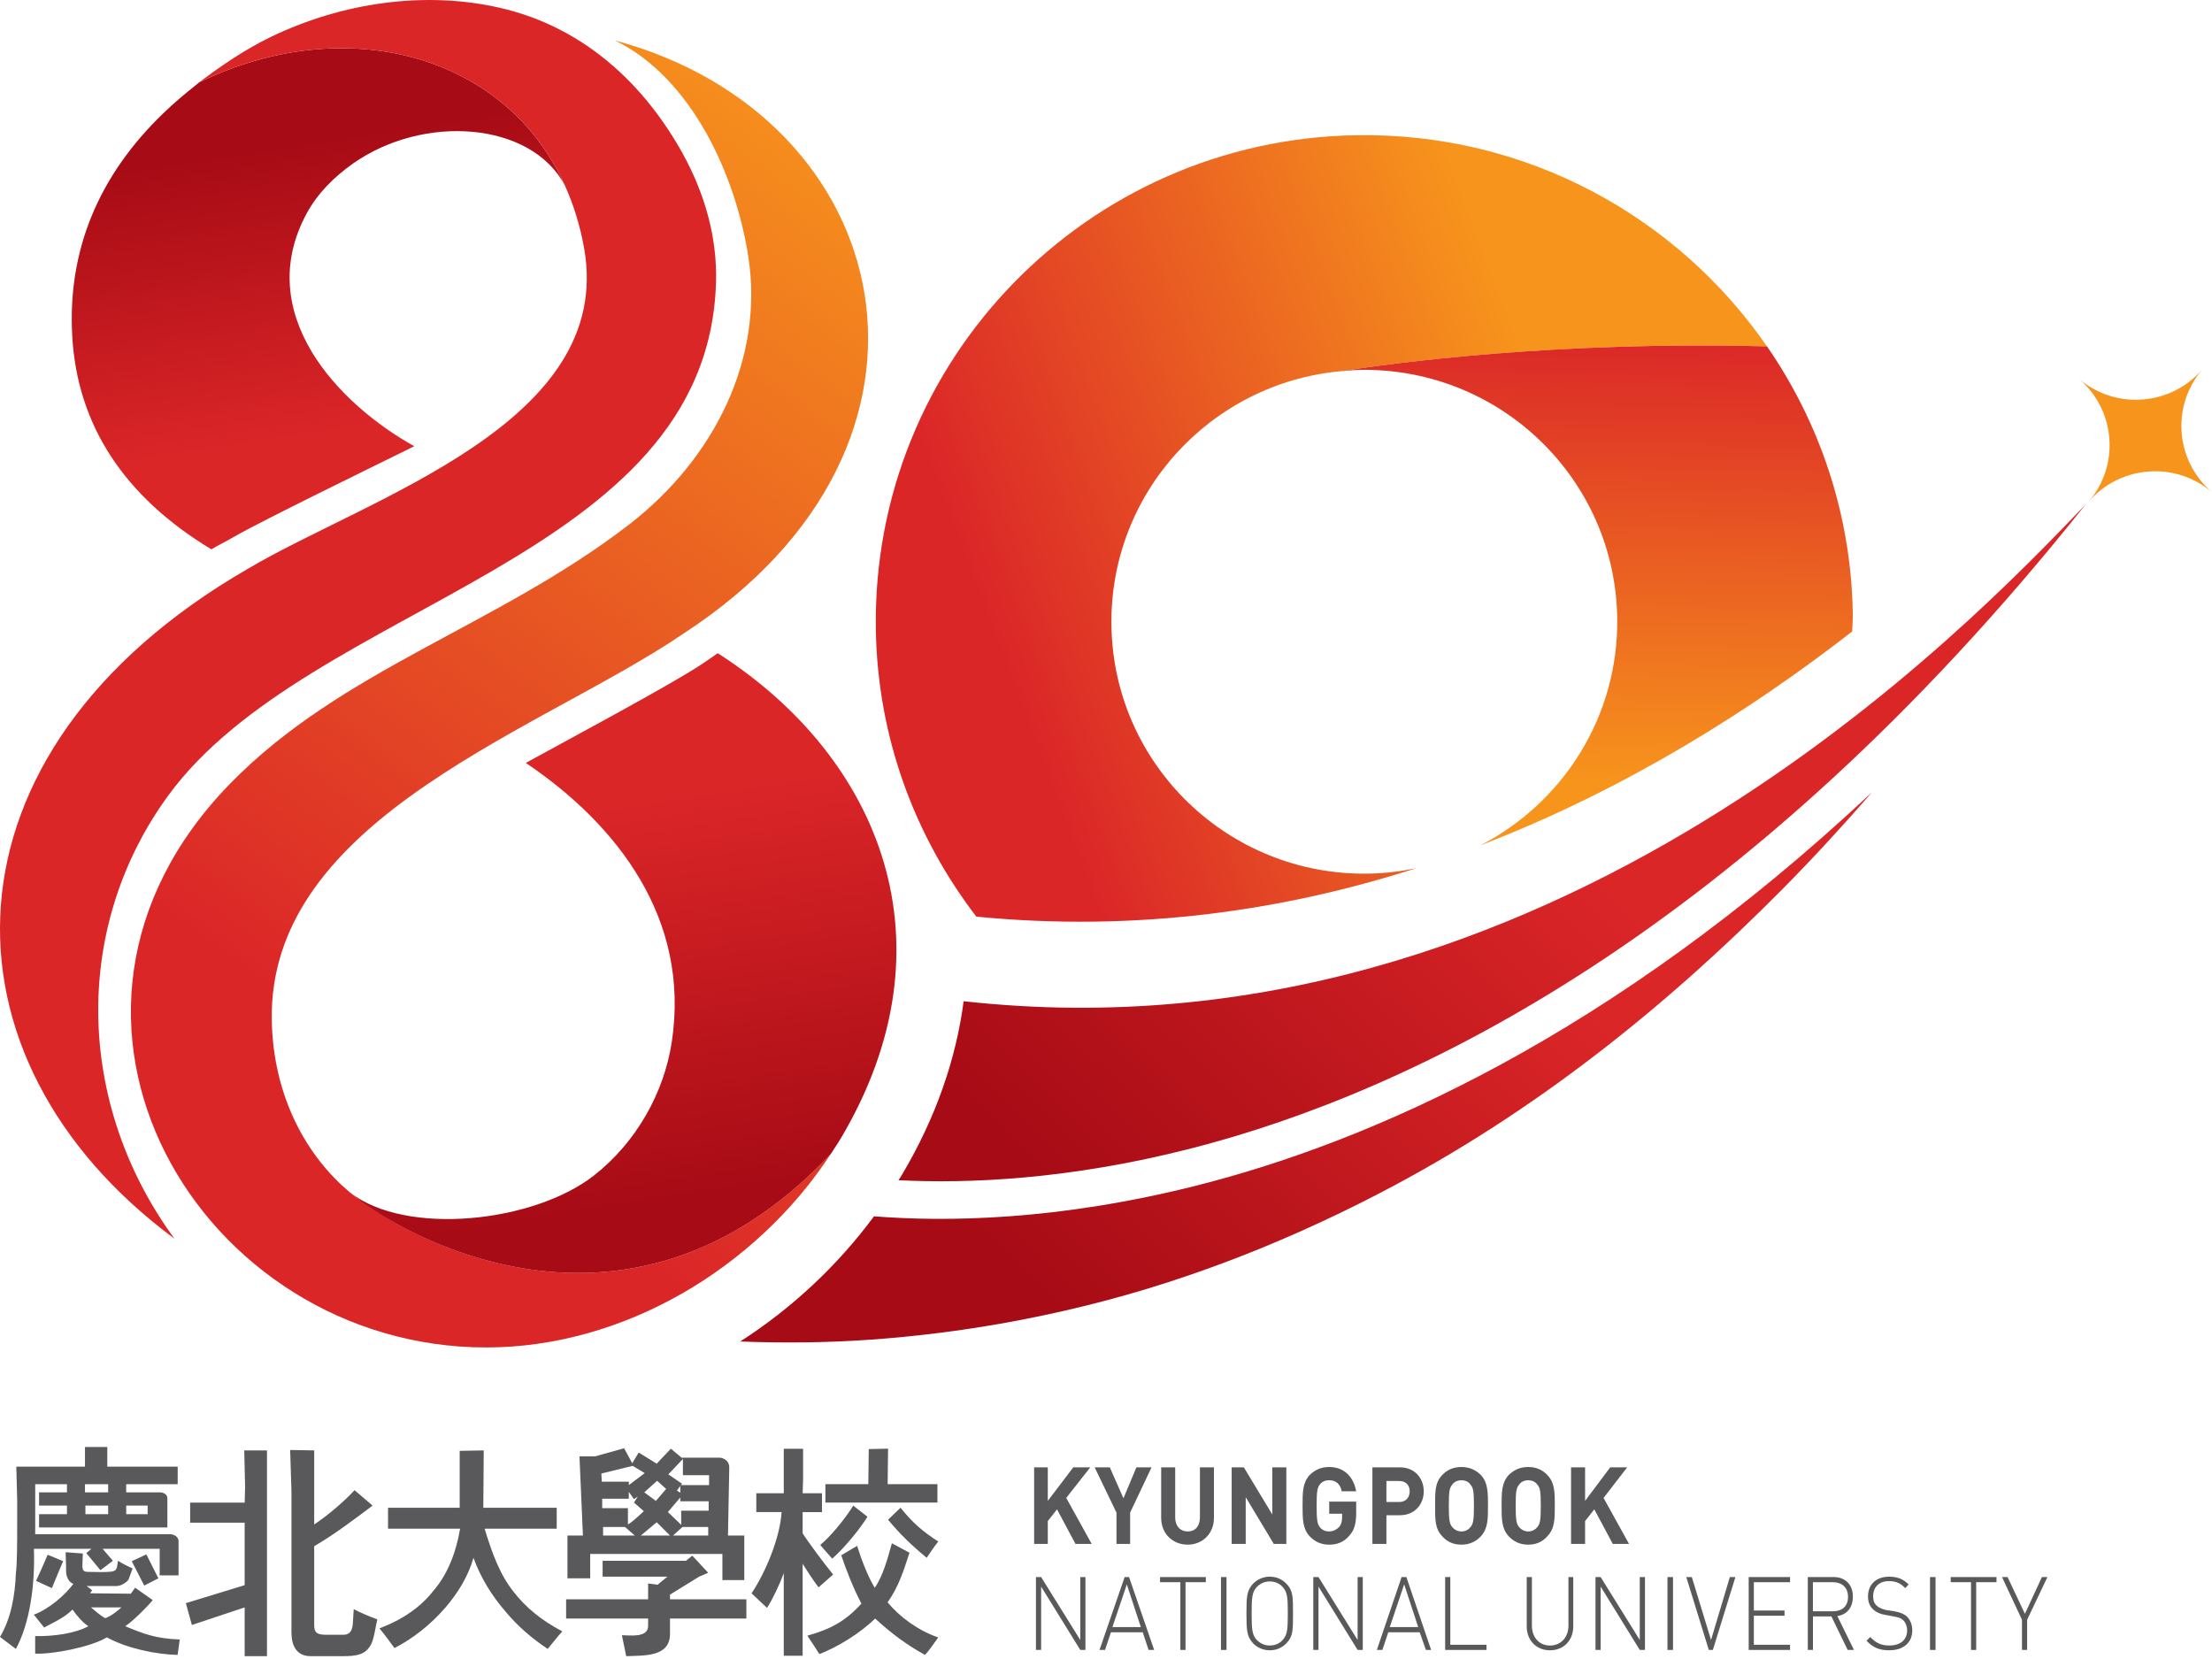
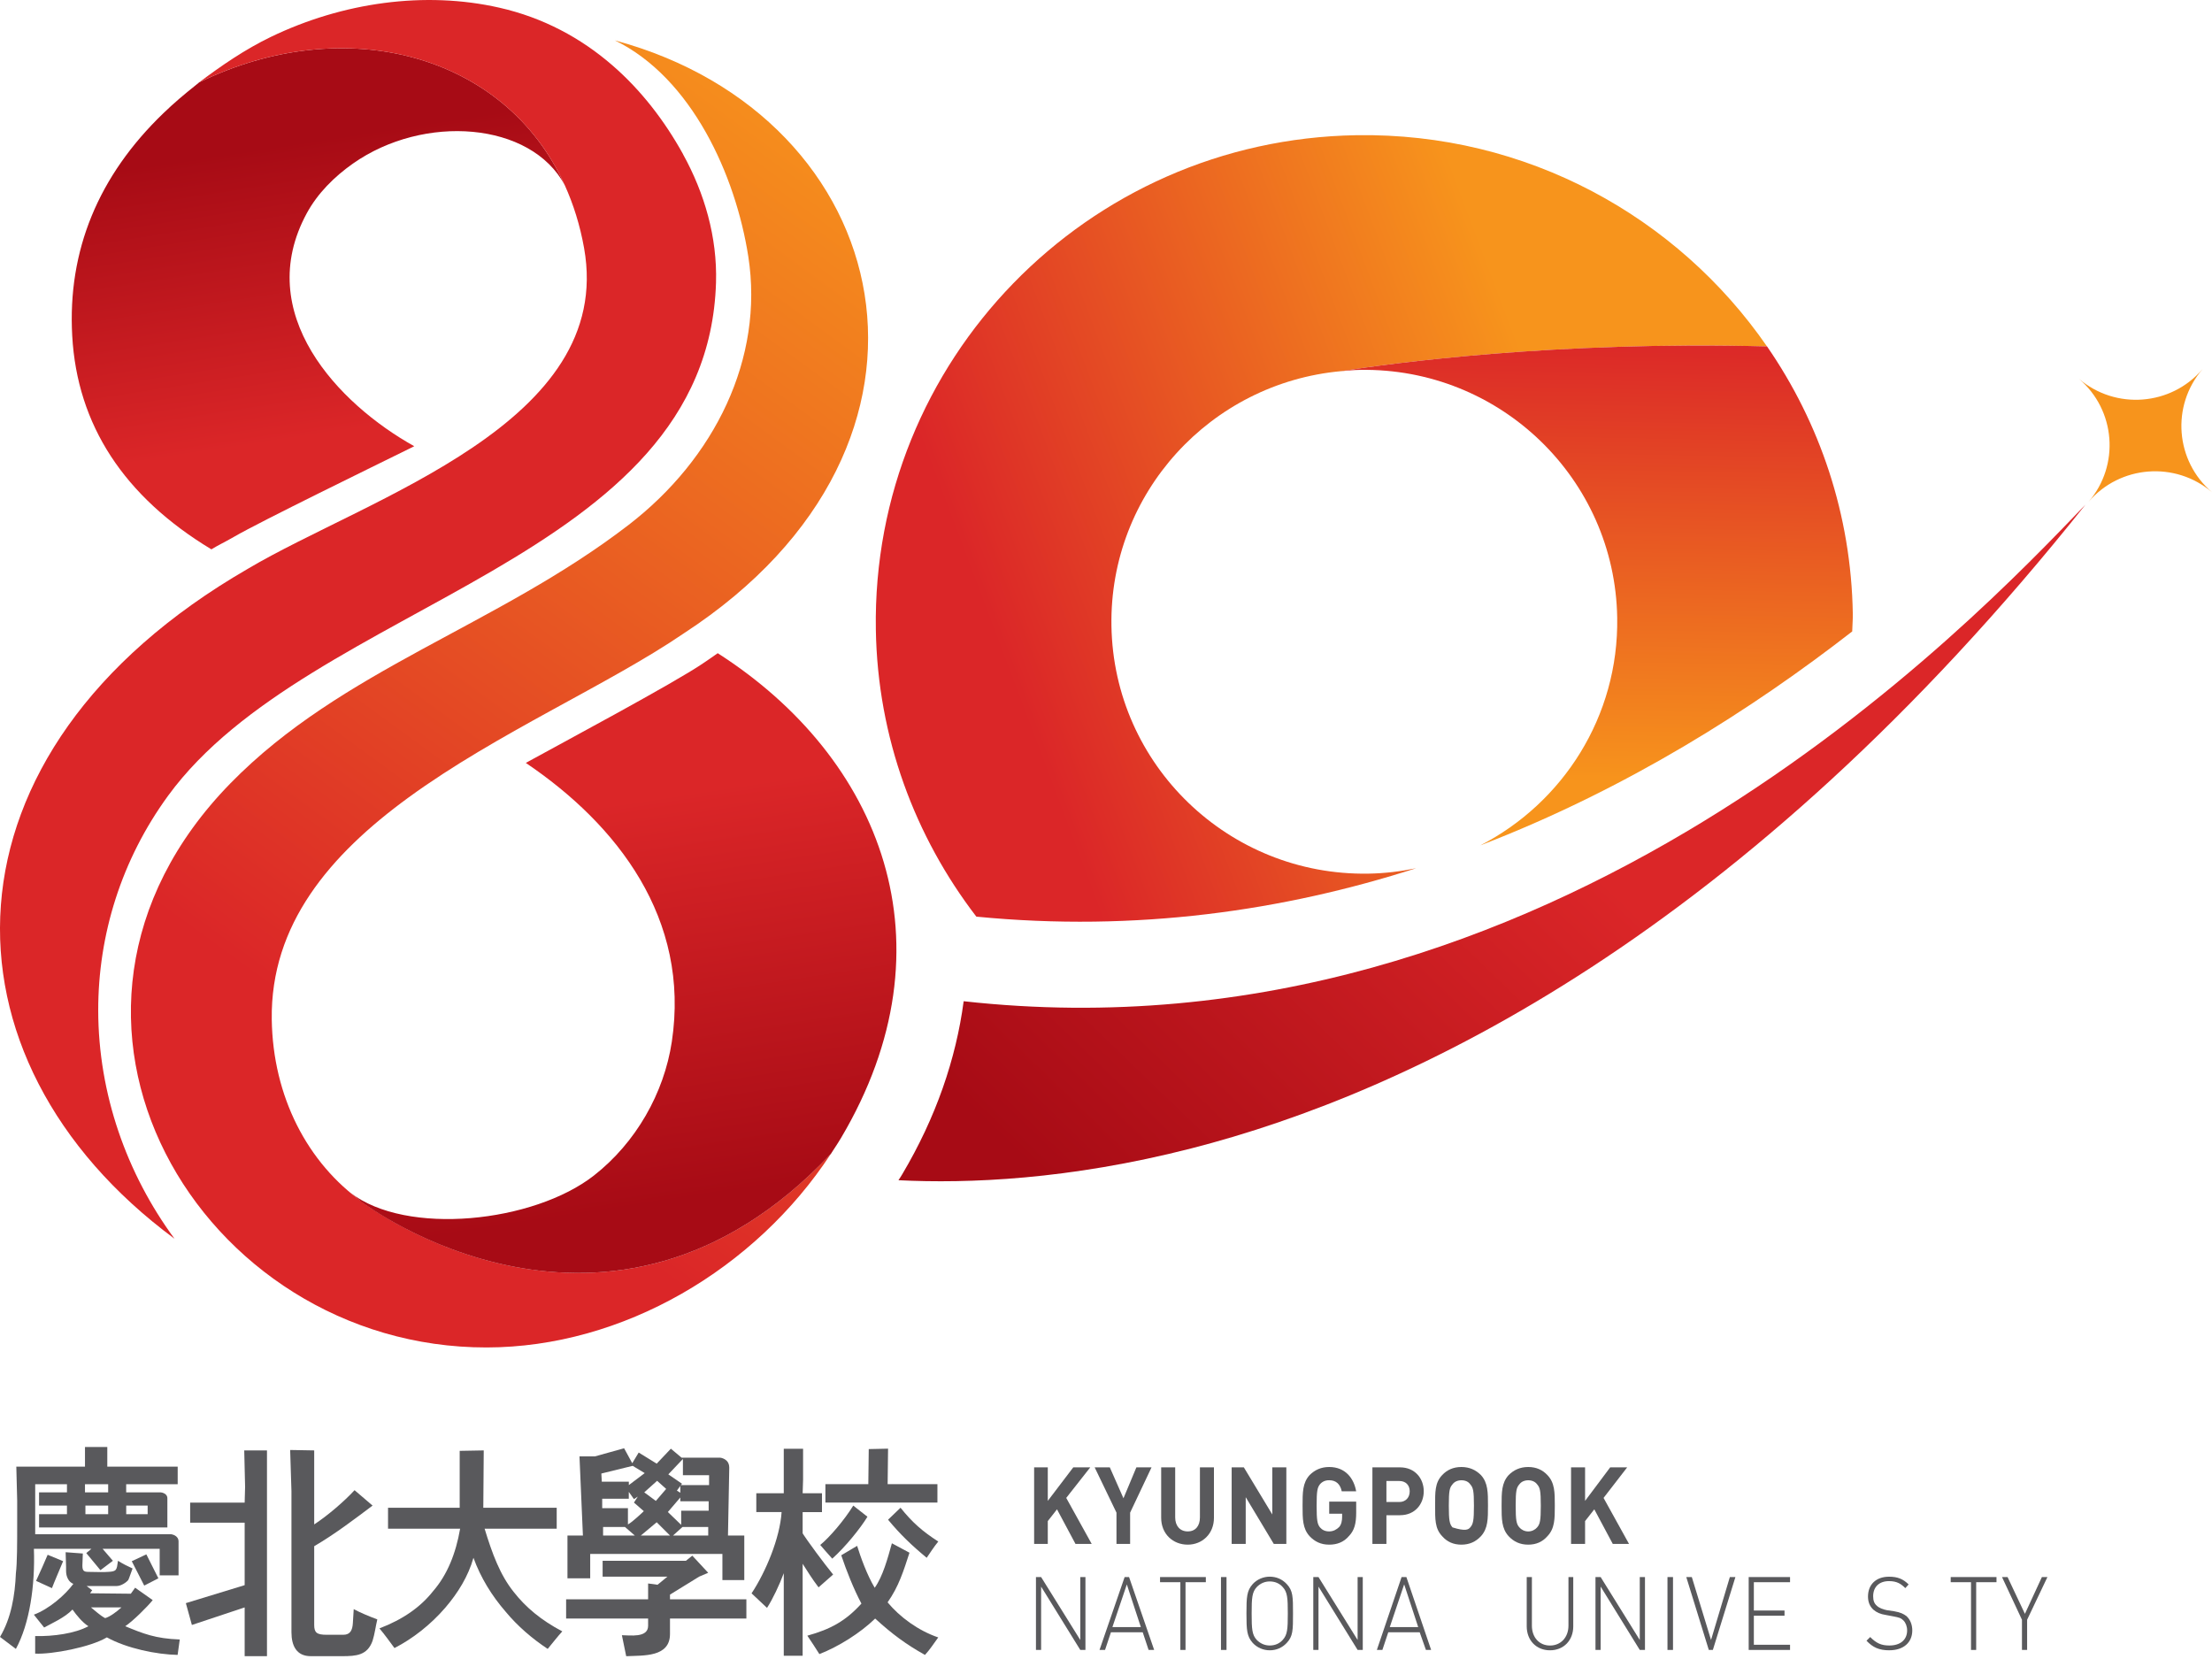
<svg xmlns="http://www.w3.org/2000/svg" width="208" height="156" viewBox="0 0 208 156" fill="none">
  <g clip-path="url(#clip0_512_12360)">
    <path d="M23.276 53.499L23.266 53.506C23.266 53.506 23.273 53.503 23.276 53.499Z" fill="#DB2628" />
    <path d="M18.73 7.745C18.605 7.845 18.48 7.951 18.355 8.051C17.346 8.855 16.347 9.694 15.383 10.627C9.239 16.528 6.346 23.578 6.791 31.575C7.257 39.962 11.657 46.694 19.877 51.656C20.468 51.291 21.167 50.957 21.78 50.605L22.006 50.477C24.458 49.048 35.505 43.665 38.345 42.261C38.552 42.158 38.749 42.059 38.953 41.959C31.788 37.969 23.731 29.482 28.845 20.056C29.866 18.175 31.437 16.613 33.188 15.381C39.851 10.693 49.919 11.432 53.109 17.417C47.483 5.009 32.364 1.092 18.73 7.745Z" fill="url(#paint0_linear_512_12360)" />
    <path d="M64.235 14.507C62.479 11.329 60.265 8.468 57.594 6.151C54.619 3.568 51.074 1.656 46.96 0.724C39.967 -0.867 32.211 0.218 25.466 3.472C23.067 4.629 20.8 6.179 18.727 7.745C18.73 7.745 18.734 7.745 18.737 7.742C32.361 1.095 47.48 5.012 53.106 17.414C53.921 19.211 54.541 21.182 54.923 23.328C57.863 39.8 34.672 46.749 23.274 53.502C23.274 53.502 23.268 53.505 23.265 53.509C-6.505 70.732 -6.496 99.55 16.407 116.478C11.91 110.361 9.246 102.856 9.236 95.005C9.23 87.906 11.413 80.848 15.806 74.825C29.202 56.472 66.531 52.879 67.329 26.569C67.457 22.296 66.239 18.147 64.232 14.513L64.235 14.507Z" fill="#DB2628" />
    <path d="M34.128 113.081V113.068C28.898 109.369 25.658 103.096 25.554 95.86C25.429 86.92 31.037 80.373 38.399 75.002C46.7 68.945 57.231 64.382 64.295 59.559C91.779 41.665 84.305 10.929 57.82 3.799C65.059 7.333 69.177 16.494 70.364 24.117C71.854 33.702 67.214 43.131 59.075 49.385C46.713 58.886 32.146 62.944 21.681 73.645C0.181 95.629 18.828 126.745 45.767 126.705C58.562 126.686 71.025 119.347 78.136 108.486C57.269 130.672 34.125 113.081 34.125 113.081H34.128Z" fill="url(#paint1_linear_512_12360)" />
    <path d="M67.485 61.425C67.018 61.75 66.564 62.077 66.082 62.392C63.389 64.229 52.799 69.891 49.442 71.737C58.053 77.551 64.917 86.394 63.173 97.956C62.443 102.794 59.794 107.451 55.849 110.536C50.184 114.968 38.191 116.25 32.934 112.142L34.102 113.087C34.102 113.087 57.277 130.673 78.141 108.487C78.204 108.393 78.26 108.296 78.323 108.2C78.579 107.81 78.839 107.42 79.077 107.017C89.893 88.777 82.847 71.247 67.485 61.419V61.425Z" fill="url(#paint2_linear_512_12360)" />
    <path d="M90.616 94.151C89.895 99.578 88.013 105.071 84.844 110.414C84.732 110.608 84.606 110.792 84.484 110.979C91.007 111.309 100.514 110.935 112.018 107.987C132.56 102.726 163.833 87.972 196.101 47.455C185.583 58.387 146.106 100.308 90.616 94.148V94.151Z" fill="url(#paint3_linear_512_12360)" />
-     <path d="M112.643 111.45C99.475 114.79 88.932 114.912 82.184 114.372C78.708 119.073 74.409 123.056 69.606 126.144C73.717 126.3 77.813 126.259 81.877 125.972C90.426 125.358 98.815 123.842 106.85 121.493C114.885 119.129 122.541 115.938 129.762 112.18C144.247 104.666 156.732 94.6 167.657 83.558C170.566 80.617 173.347 77.585 176.034 74.488C151.487 97.501 128.838 107.339 112.643 111.447V111.45Z" fill="url(#paint4_linear_512_12360)" />
    <path d="M207.099 34.722C204.143 38.166 198.942 38.568 195.488 35.62C198.945 38.565 199.349 43.746 196.393 47.186C199.349 43.743 204.55 43.34 208.004 46.288C204.547 43.343 204.143 38.163 207.102 34.722H207.099Z" fill="#F7941C" />
    <path d="M166.156 32.576C157.729 20.371 143.535 12.458 127.549 12.713C102.182 13.122 81.951 33.936 82.358 59.204C82.524 69.376 86.046 78.686 91.808 86.194C106.876 87.663 120.751 85.629 133.158 81.643C131.708 81.943 130.211 82.127 128.673 82.151C115.541 82.364 104.722 71.93 104.512 58.849C104.308 46.369 113.837 36.013 126.115 34.9C130.79 34.167 146.272 32.052 166.153 32.576H166.156Z" fill="url(#paint5_linear_512_12360)" />
    <path d="M126.117 34.9C126.709 34.847 127.304 34.791 127.908 34.781C141.041 34.569 151.86 45.003 152.07 58.084C152.22 67.382 146.959 75.492 139.197 79.494C153.019 74.179 164.811 66.649 174.168 59.376C174.177 58.824 174.234 58.284 174.224 57.726C174.074 48.378 171.105 39.741 166.158 32.573C146.277 32.049 130.795 34.164 126.12 34.897L126.117 34.9Z" fill="url(#paint6_linear_512_12360)" />
    <path d="M13.562 149.097L12.391 146.804L13.762 146.162L14.893 148.414L13.562 149.097ZM13.884 141.576H11.868V142.381H13.884V141.576ZM8.555 151.149C8.918 151.43 9.363 151.873 9.886 152.157C10.33 152.035 10.975 151.555 11.42 151.149H8.555ZM10.171 141.576H8.032V142.381H10.171V141.576ZM10.171 139.565H7.991V140.329H10.171V139.565ZM5.934 146.804C5.652 147.487 5.045 148.897 4.885 149.337L3.391 148.654C3.754 147.89 4.24 146.764 4.481 146.199L5.934 146.801V146.804ZM16.709 155.616C14.73 155.575 11.946 155.014 10.049 153.966C8.514 154.889 4.882 155.575 3.307 155.494V153.844C5.001 153.885 7.061 153.601 8.311 152.918C7.747 152.556 7.221 151.913 6.817 151.349C6.09 152.113 4.879 152.637 4.152 153.039C3.748 152.556 3.548 152.275 3.185 151.832C4.597 151.308 6.131 149.982 6.898 148.934C6.454 148.772 6.213 148.251 6.213 147.727V147.325L6.172 145.959L7.788 146.08L7.747 147.206C7.747 147.69 7.869 147.808 8.311 147.808C8.752 147.808 9.804 147.849 10.168 147.808C10.975 147.768 10.975 147.646 11.094 146.764C11.539 147.044 12.021 147.288 12.466 147.487C12.344 147.808 12.143 148.414 12.062 148.573C11.862 148.816 11.376 149.137 10.972 149.137H8.148L8.671 149.54C8.671 149.54 8.508 149.739 8.47 149.82L12.303 149.861L12.707 149.296L14.36 150.463C13.875 151.068 12.504 152.434 11.777 152.918C13.43 153.601 14.601 154.084 16.903 154.165L16.703 155.613L16.709 155.616ZM16.79 144.954V148.133H15.015V145.638H9.648L10.615 146.764L9.444 147.649L8.113 146.04L8.599 145.638H3.188C3.31 149.097 2.784 152.677 1.494 155.051C0.968 154.649 0.485 154.287 0 153.925C1.049 152.157 1.412 150.023 1.494 147.93C1.616 147.004 1.616 145.032 1.616 143.304V141.093L1.534 137.915H7.991V136.065H10.089V137.915H16.709V139.565H11.865V140.329H15.093C15.093 140.329 15.738 140.369 15.738 140.893V143.629H3.673V142.381H6.297V141.576H3.673V140.329H6.297V139.565H3.31V144.271H16.105C16.105 144.271 16.79 144.352 16.79 144.954Z" fill="#59595C" />
    <path d="M33.259 151.311C33.863 151.633 34.712 151.994 35.479 152.275C35.316 152.958 35.238 153.641 35.034 154.287C34.549 155.656 33.5 155.734 32.169 155.734H29.222C27.891 155.734 27.406 154.767 27.406 153.482V140.207L27.284 136.346L29.545 136.386V143.345C30.835 142.5 32.369 141.174 33.34 140.126L35.034 141.573C33.54 142.699 31.483 144.268 29.545 145.394V152.796C29.545 153.52 29.786 153.722 30.716 153.722H32.291C32.936 153.722 33.14 153.279 33.18 152.637L33.262 151.308L33.259 151.311ZM23.006 155.734V151.149L18.043 152.799L17.477 150.747L23.006 149.056V143.183H17.881V141.293H23.006L23.047 139.805L22.966 136.386H25.105V155.734H23.006Z" fill="#59595C" />
    <path d="M52.874 153.401C52.47 153.844 51.866 154.608 51.502 155.051C50.05 154.088 48.678 152.918 47.547 151.552C46.257 150.064 45.205 148.373 44.52 146.483C44.034 148.214 43.066 149.78 41.895 151.149C40.483 152.799 38.748 154.125 37.092 154.97C36.769 154.527 36.124 153.641 35.68 153.121C37.9 152.275 39.553 151.109 40.724 149.621C42.055 148.093 42.863 146.081 43.267 143.748H36.488V141.776H43.226V136.427L45.487 136.386L45.446 141.776H52.348V143.748H45.569C46.295 146.121 47.021 148.093 48.312 149.702C49.442 151.149 50.895 152.356 52.871 153.401H52.874Z" fill="#59595C" />
    <path d="M63.649 140.167L63.972 140.366V139.724L63.649 140.167ZM63.286 144.39H66.596V143.585H64.175L63.286 144.39ZM63.972 140.812L62.801 142.179L64.053 143.386V142.057H66.637V141.171H63.972V140.809V140.812ZM66.677 139.646V138.719H64.216V137.191L62.844 138.638L64.135 139.524L64.013 139.646H66.677ZM61.673 141.134L62.641 140.008L61.792 139.243L60.581 140.329L61.67 141.134H61.673ZM63.004 144.39L61.752 143.142L60.258 144.39H63.001H63.004ZM56.707 144.39H59.694L58.767 143.585H56.71V144.39H56.707ZM56.626 141.817H59.046V143.345C59.45 143.145 60.499 142.138 60.54 142.097L59.613 141.293L59.976 140.728L59.613 140.968L59.128 140.285V140.928H56.626V141.814V141.817ZM56.588 139.325H59.131V139.646L60.624 138.52L59.494 137.837L56.547 138.56L56.588 139.325ZM68.575 137.996L68.453 144.393H69.987V148.576H67.93V146.121H55.498V148.414H53.36V144.39H54.813L54.49 136.948H55.943L58.686 136.184L59.453 137.59L60.058 136.586L61.752 137.631L63.083 136.224L64.091 137.069H67.723C67.723 137.069 68.572 137.151 68.572 137.996H68.575ZM58.483 153.763C59.209 153.763 60.944 154.044 60.944 152.877V152.194H53.234V150.385H60.944V148.897L61.83 149.019L62.76 148.255H56.666V146.767H64.495L65.099 146.283L66.593 147.893L65.744 148.255L63.001 149.945V150.388H70.184V152.197H63.001V153.644C63.001 155.856 60.499 155.656 58.883 155.737L58.479 153.766L58.483 153.763Z" fill="#59595C" />
    <path d="M88.229 144.955C87.825 145.438 87.421 146.081 87.14 146.483C85.727 145.316 84.638 144.271 83.507 142.902L84.678 141.776C85.809 143.183 86.736 143.988 88.229 144.955ZM77.614 141.293V139.562H81.65L81.691 136.261L83.507 136.221L83.467 139.558H88.148V141.29H77.614V141.293ZM81.569 142.621C80.883 143.747 79.471 145.479 78.259 146.564C77.855 146.121 77.37 145.56 77.129 145.276C78.018 144.552 79.39 142.943 80.235 141.576L81.566 142.621H81.569ZM88.229 153.966C87.785 154.568 87.462 155.092 86.977 155.616C85.242 154.652 83.871 153.644 82.295 152.197C80.883 153.566 78.826 154.851 77.047 155.538C76.766 155.095 76.28 154.331 75.917 153.807C78.096 153.201 79.508 152.437 81.002 150.79C80.276 149.424 79.59 147.693 79.105 146.246L80.598 145.36C80.921 146.405 81.525 148.095 82.252 149.303C83.019 148.217 83.463 146.567 83.867 145.12L85.521 146.006C84.957 147.737 84.512 149.184 83.463 150.672C84.594 152.038 86.329 153.326 88.226 153.972L88.229 153.966ZM76.969 149.259C76.324 148.414 75.92 147.731 75.475 147.047V155.697H73.7V147.933C73.296 149.019 72.651 150.388 72.125 151.193L70.672 149.827C72.003 147.815 73.337 144.636 73.496 142.185H71.117V140.413H73.7V136.23H75.516V139.128L75.475 140.416H77.292V142.188H75.475V144.721L75.353 143.997C75.958 144.964 77.492 147.013 78.341 148.058L76.969 149.265V149.259Z" fill="#59595C" />
    <path d="M101.131 145.179L99.393 141.926L98.526 143.033V145.179H97.242V137.98H98.526V141.131L100.922 137.98H102.519L100.261 140.853L102.656 145.179H101.131Z" fill="#59595C" />
    <path d="M106.268 142.238V145.179H104.985V142.238L102.934 137.98H104.358L105.642 140.887L106.857 137.98H108.282L106.268 142.238Z" fill="#59595C" />
    <path d="M111.686 145.248C110.296 145.248 109.188 144.243 109.188 142.721V137.98H110.506V142.687C110.506 143.482 110.957 144.003 111.686 144.003C112.416 144.003 112.832 143.485 112.832 142.687V137.98H114.151V142.721C114.151 144.243 113.039 145.248 111.686 145.248Z" fill="#59595C" />
    <path d="M119.778 145.179L117.138 140.784V145.179H115.816V137.98H116.962L119.637 142.409V137.98H120.958V145.179H119.778Z" fill="#59595C" />
    <path d="M126.862 144.418C126.342 145.042 125.681 145.248 124.986 145.248C124.222 145.248 123.634 144.97 123.145 144.452C122.484 143.726 122.484 142.827 122.484 141.58C122.484 140.332 122.484 139.434 123.145 138.707C123.63 138.223 124.222 137.946 124.986 137.946C126.514 137.946 127.313 139.019 127.523 140.229H126.167C126.029 139.571 125.647 139.19 124.986 139.19C124.604 139.19 124.326 139.328 124.119 139.571C123.875 139.883 123.806 140.195 123.806 141.58C123.806 142.964 123.875 143.311 124.119 143.623C124.329 143.866 124.604 144.003 124.986 144.003C125.368 144.003 125.681 143.832 125.926 143.588C126.136 143.345 126.204 142.999 126.204 142.618V142.341H124.989V141.199H127.526V142.238C127.526 143.276 127.35 143.9 126.865 144.418H126.862Z" fill="#59595C" />
    <path d="M131.584 139.262H130.369V141.237H131.584C132.176 141.237 132.558 140.822 132.558 140.232C132.558 139.643 132.176 139.262 131.584 139.262ZM131.653 142.481H130.369V145.179H129.051V137.98H131.656C133.046 137.98 133.879 139.019 133.879 140.229C133.879 141.439 133.046 142.478 131.656 142.478L131.653 142.481Z" fill="#59595C" />
-     <path d="M138.25 139.574C138.078 139.331 137.799 139.193 137.417 139.193C137.069 139.193 136.756 139.331 136.584 139.574C136.305 139.886 136.236 140.198 136.236 141.583C136.236 142.968 136.305 143.314 136.584 143.626C136.756 143.835 137.069 144.006 137.417 144.006C137.799 144.006 138.078 143.835 138.25 143.626C138.529 143.314 138.598 142.968 138.598 141.583C138.598 140.198 138.529 139.886 138.25 139.574ZM139.258 144.452C138.773 144.97 138.181 145.248 137.417 145.248C136.653 145.248 136.064 144.97 135.61 144.452C134.915 143.726 134.949 142.827 134.949 141.58C134.949 140.332 134.915 139.434 135.61 138.707C136.061 138.223 136.653 137.946 137.417 137.946C138.181 137.946 138.773 138.223 139.258 138.707C139.919 139.434 139.919 140.335 139.919 141.58C139.919 142.824 139.919 143.726 139.258 144.452Z" fill="#59595C" />
+     <path d="M138.25 139.574C138.078 139.331 137.799 139.193 137.417 139.193C137.069 139.193 136.756 139.331 136.584 139.574C136.305 139.886 136.236 140.198 136.236 141.583C136.236 142.968 136.305 143.314 136.584 143.626C137.799 144.006 138.078 143.835 138.25 143.626C138.529 143.314 138.598 142.968 138.598 141.583C138.598 140.198 138.529 139.886 138.25 139.574ZM139.258 144.452C138.773 144.97 138.181 145.248 137.417 145.248C136.653 145.248 136.064 144.97 135.61 144.452C134.915 143.726 134.949 142.827 134.949 141.58C134.949 140.332 134.915 139.434 135.61 138.707C136.061 138.223 136.653 137.946 137.417 137.946C138.181 137.946 138.773 138.223 139.258 138.707C139.919 139.434 139.919 140.335 139.919 141.58C139.919 142.824 139.919 143.726 139.258 144.452Z" fill="#59595C" />
    <path d="M144.537 139.574C144.362 139.331 144.052 139.193 143.704 139.193C143.357 139.193 143.044 139.331 142.871 139.574C142.593 139.886 142.524 140.198 142.524 141.583C142.524 142.968 142.593 143.314 142.871 143.626C143.044 143.835 143.357 144.006 143.704 144.006C144.052 144.006 144.365 143.835 144.537 143.626C144.816 143.314 144.885 142.968 144.885 141.583C144.885 140.198 144.816 139.886 144.537 139.574ZM145.508 144.452C145.057 144.97 144.465 145.248 143.701 145.248C142.937 145.248 142.345 144.97 141.86 144.452C141.199 143.726 141.199 142.827 141.199 141.58C141.199 140.332 141.199 139.434 141.86 138.707C142.345 138.223 142.937 137.946 143.701 137.946C144.465 137.946 145.054 138.223 145.508 138.707C146.203 139.434 146.203 140.335 146.203 141.58C146.203 142.824 146.203 143.726 145.508 144.452Z" fill="#59595C" />
    <path d="M151.654 145.179L149.916 141.926L149.049 143.033V145.179H147.73V137.98H149.049V141.131L151.41 137.98H153.007L150.787 140.853L153.182 145.179H151.654Z" fill="#59595C" />
    <path d="M101.582 155.148L97.899 149.193V155.148H97.414V148.295H97.899L101.582 154.212V148.295H102.067V155.148H101.582Z" fill="#59595C" />
    <path d="M105.958 148.987L104.602 153.002H107.277L105.958 148.987ZM108.006 155.148L107.452 153.485H104.465L103.91 155.148H103.391L105.752 148.295H106.168L108.529 155.148H108.009H108.006Z" fill="#59595C" />
    <path d="M111.478 148.778V155.148H110.992V148.778H109.082V148.295H113.388V148.778H111.478Z" fill="#59595C" />
    <path d="M115.332 148.295H114.812V155.148H115.332V148.295Z" fill="#59595C" />
    <path d="M120.611 149.228C120.298 148.881 119.881 148.707 119.396 148.707C118.945 148.707 118.528 148.878 118.181 149.228C117.73 149.711 117.696 150.266 117.696 151.72C117.696 153.173 117.73 153.729 118.181 154.212C118.528 154.558 118.945 154.73 119.396 154.73C119.881 154.73 120.298 154.558 120.611 154.212C121.062 153.729 121.096 153.173 121.096 151.72C121.096 150.266 121.062 149.711 120.611 149.228ZM120.993 154.49C120.576 154.939 120.019 155.182 119.396 155.182C118.804 155.182 118.215 154.939 117.799 154.49C117.245 153.866 117.207 153.279 117.207 151.72C117.207 150.16 117.241 149.574 117.799 148.95C118.215 148.501 118.807 148.258 119.396 148.258C120.019 148.258 120.576 148.501 120.993 148.95C121.585 149.574 121.585 150.16 121.585 151.72C121.585 153.279 121.585 153.866 120.993 154.49Z" fill="#59595C" />
    <path d="M127.66 155.148L123.981 149.193V155.148H123.492V148.295H123.981L127.66 154.212V148.295H128.145V155.148H127.66Z" fill="#59595C" />
    <path d="M132.036 148.987L130.684 153.002H133.358L132.04 148.987H132.036ZM134.084 155.148L133.496 153.485H130.543L129.989 155.148H129.469L131.795 148.295H132.246L134.573 155.148H134.087H134.084Z" fill="#59595C" />
-     <path d="M135.891 155.148V148.295H136.376V154.661H139.78V155.148H135.891Z" fill="#59595C" />
    <path d="M145.751 155.182C144.467 155.182 143.562 154.246 143.562 152.933V148.295H144.048V152.864C144.048 153.972 144.743 154.733 145.751 154.733C146.76 154.733 147.486 153.972 147.486 152.864V148.295H147.937V152.933C147.937 154.249 147.035 155.182 145.748 155.182H145.751Z" fill="#59595C" />
    <path d="M154.192 155.148L150.513 149.193V155.148H150.027V148.295H150.513L154.192 154.212V148.295H154.681V155.148H154.192Z" fill="#59595C" />
    <path d="M157.317 148.295H156.797V155.148H157.317V148.295Z" fill="#59595C" />
    <path d="M161.065 155.148H160.683L158.566 148.295H159.086L160.893 154.212L162.662 148.295H163.185L161.065 155.148Z" fill="#59595C" />
    <path d="M164.434 155.148V148.295H168.323V148.779H164.919V151.442H167.803V151.929H164.919V154.661H168.323V155.148H164.434Z" fill="#59595C" />
-     <path d="M172.35 148.778H170.474V151.514H172.35C173.149 151.514 173.775 151.099 173.775 150.163C173.775 149.228 173.149 148.778 172.35 148.778ZM173.74 155.148L172.212 151.997H170.478V155.148H169.992V148.295H172.422C173.465 148.295 174.229 148.953 174.229 150.129C174.229 151.168 173.675 151.826 172.77 151.963L174.332 155.148H173.74Z" fill="#59595C" />
    <path d="M177.663 155.182C176.692 155.182 176.1 154.905 175.512 154.281L175.859 153.935C176.451 154.524 176.902 154.73 177.666 154.73C178.674 154.73 179.332 154.212 179.332 153.311C179.332 152.93 179.194 152.584 178.984 152.375C178.74 152.132 178.568 152.098 178.048 151.995L177.319 151.857C176.833 151.789 176.451 151.614 176.172 151.374C175.825 151.062 175.653 150.647 175.653 150.129C175.653 148.988 176.417 148.261 177.632 148.261C178.43 148.261 178.95 148.47 179.473 148.988L179.16 149.334C178.778 148.953 178.396 148.676 177.632 148.676C176.695 148.676 176.138 149.231 176.138 150.095C176.138 150.51 176.241 150.787 176.486 150.993C176.695 151.202 177.077 151.34 177.422 151.408L178.117 151.511C178.706 151.614 178.984 151.754 179.263 151.96C179.611 152.272 179.817 152.756 179.817 153.311C179.817 154.452 178.984 155.179 177.663 155.179V155.182Z" fill="#59595C" />
-     <path d="M182.004 148.295H181.484V155.148H182.004V148.295Z" fill="#59595C" />
    <path d="M185.825 148.778V155.148H185.34V148.778H183.43V148.295H187.735V148.778H185.825Z" fill="#59595C" />
    <path d="M190.615 152.309V155.148H190.13V152.309L188.254 148.295H188.777L190.408 151.754L192.005 148.295H192.525L190.615 152.309Z" fill="#59595C" />
  </g>
  <defs>
    <linearGradient id="paint0_linear_512_12360" x1="36.91" y1="11.979" x2="41.106" y2="39.256" gradientUnits="userSpaceOnUse">
      <stop stop-color="#A70B15" />
      <stop offset="1" stop-color="#DB2628" />
    </linearGradient>
    <linearGradient id="paint1_linear_512_12360" x1="43.17" y1="106.001" x2="102.303" y2="24.949" gradientUnits="userSpaceOnUse">
      <stop stop-color="#DB2628" />
      <stop offset="1" stop-color="#F7941C" />
    </linearGradient>
    <linearGradient id="paint2_linear_512_12360" x1="75.002" y1="111.221" x2="69.231" y2="73.708" gradientUnits="userSpaceOnUse">
      <stop stop-color="#A70B15" />
      <stop offset="1" stop-color="#DB2628" />
    </linearGradient>
    <linearGradient id="paint3_linear_512_12360" x1="101.666" y1="114.554" x2="141.314" y2="73.451" gradientUnits="userSpaceOnUse">
      <stop stop-color="#A70B15" />
      <stop offset="1" stop-color="#DB2628" />
    </linearGradient>
    <linearGradient id="paint4_linear_512_12360" x1="99.967" y1="124.055" x2="138.504" y2="84.104" gradientUnits="userSpaceOnUse">
      <stop stop-color="#A70B15" />
      <stop offset="1" stop-color="#DB2628" />
    </linearGradient>
    <linearGradient id="paint5_linear_512_12360" x1="93.401" y1="59.585" x2="145.732" y2="39.846" gradientUnits="userSpaceOnUse">
      <stop stop-color="#DB2628" />
      <stop offset="1" stop-color="#F7941C" />
    </linearGradient>
    <linearGradient id="paint6_linear_512_12360" x1="150.466" y1="31.373" x2="149.626" y2="73.482" gradientUnits="userSpaceOnUse">
      <stop stop-color="#DB2628" />
      <stop offset="1" stop-color="#F7941C" />
    </linearGradient>
    <clipPath id="clip0_512_12360">
      <rect width="208" height="156" fill="white" />
    </clipPath>
  </defs>
</svg>